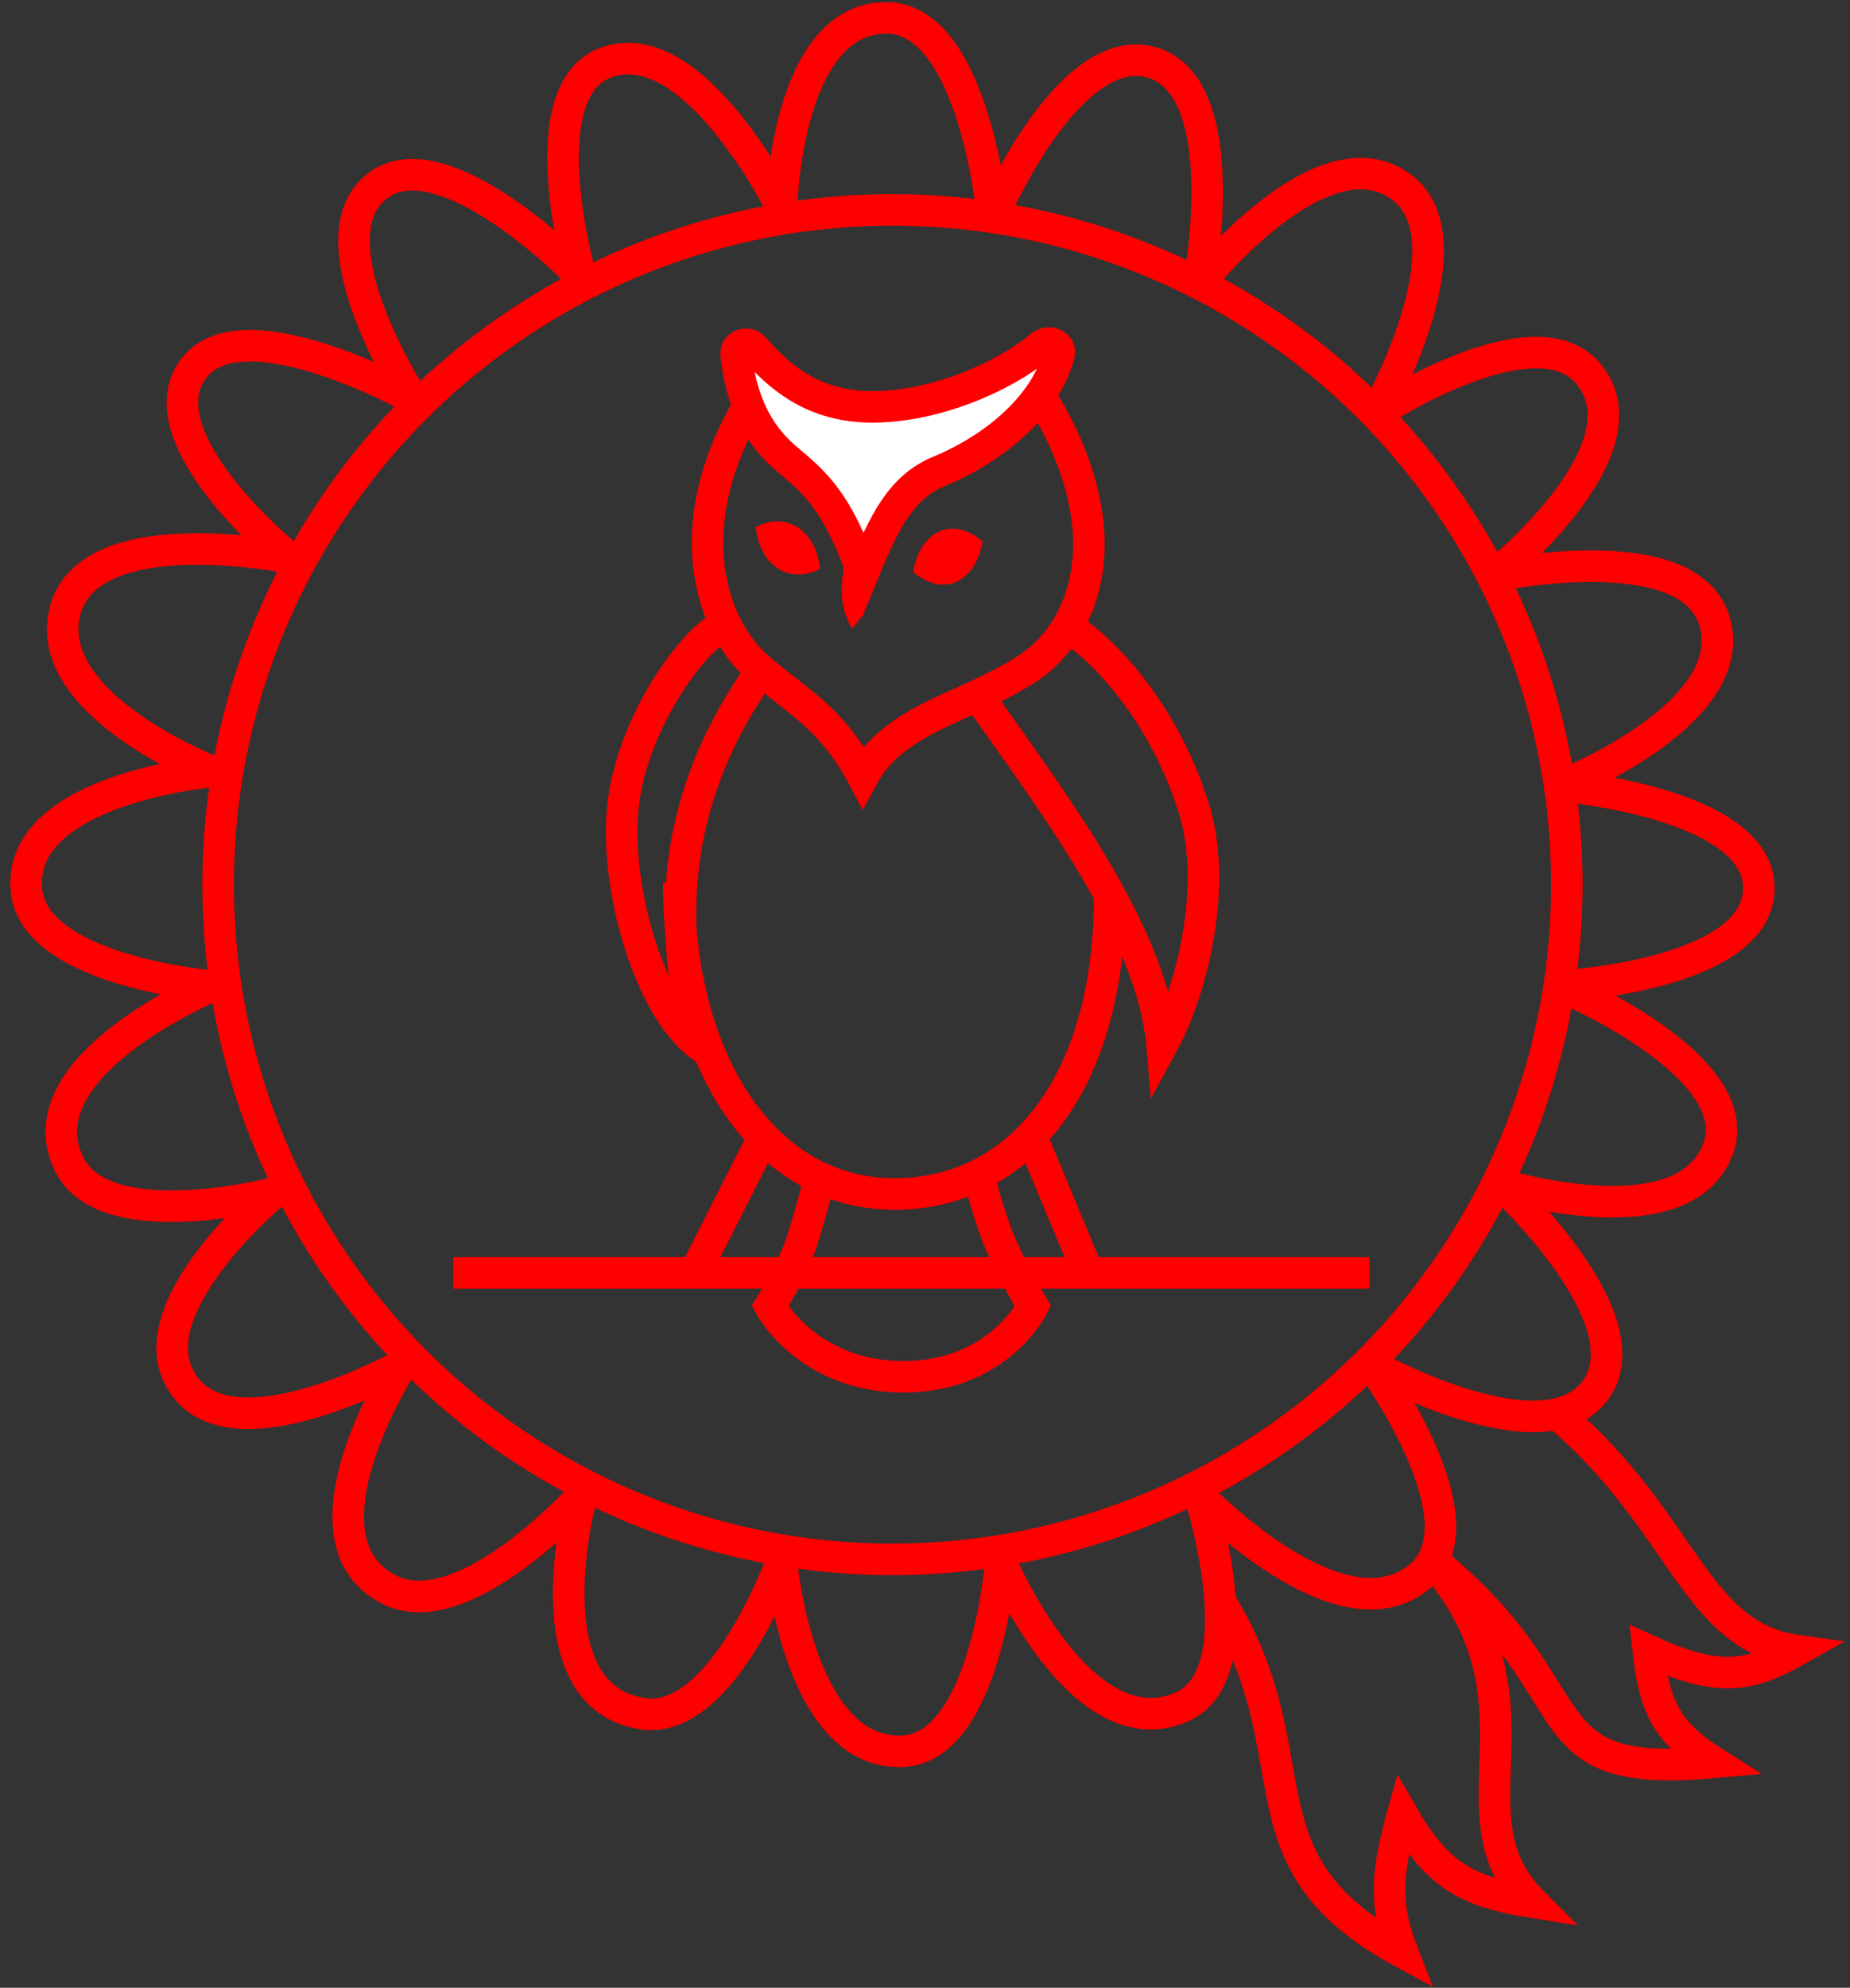
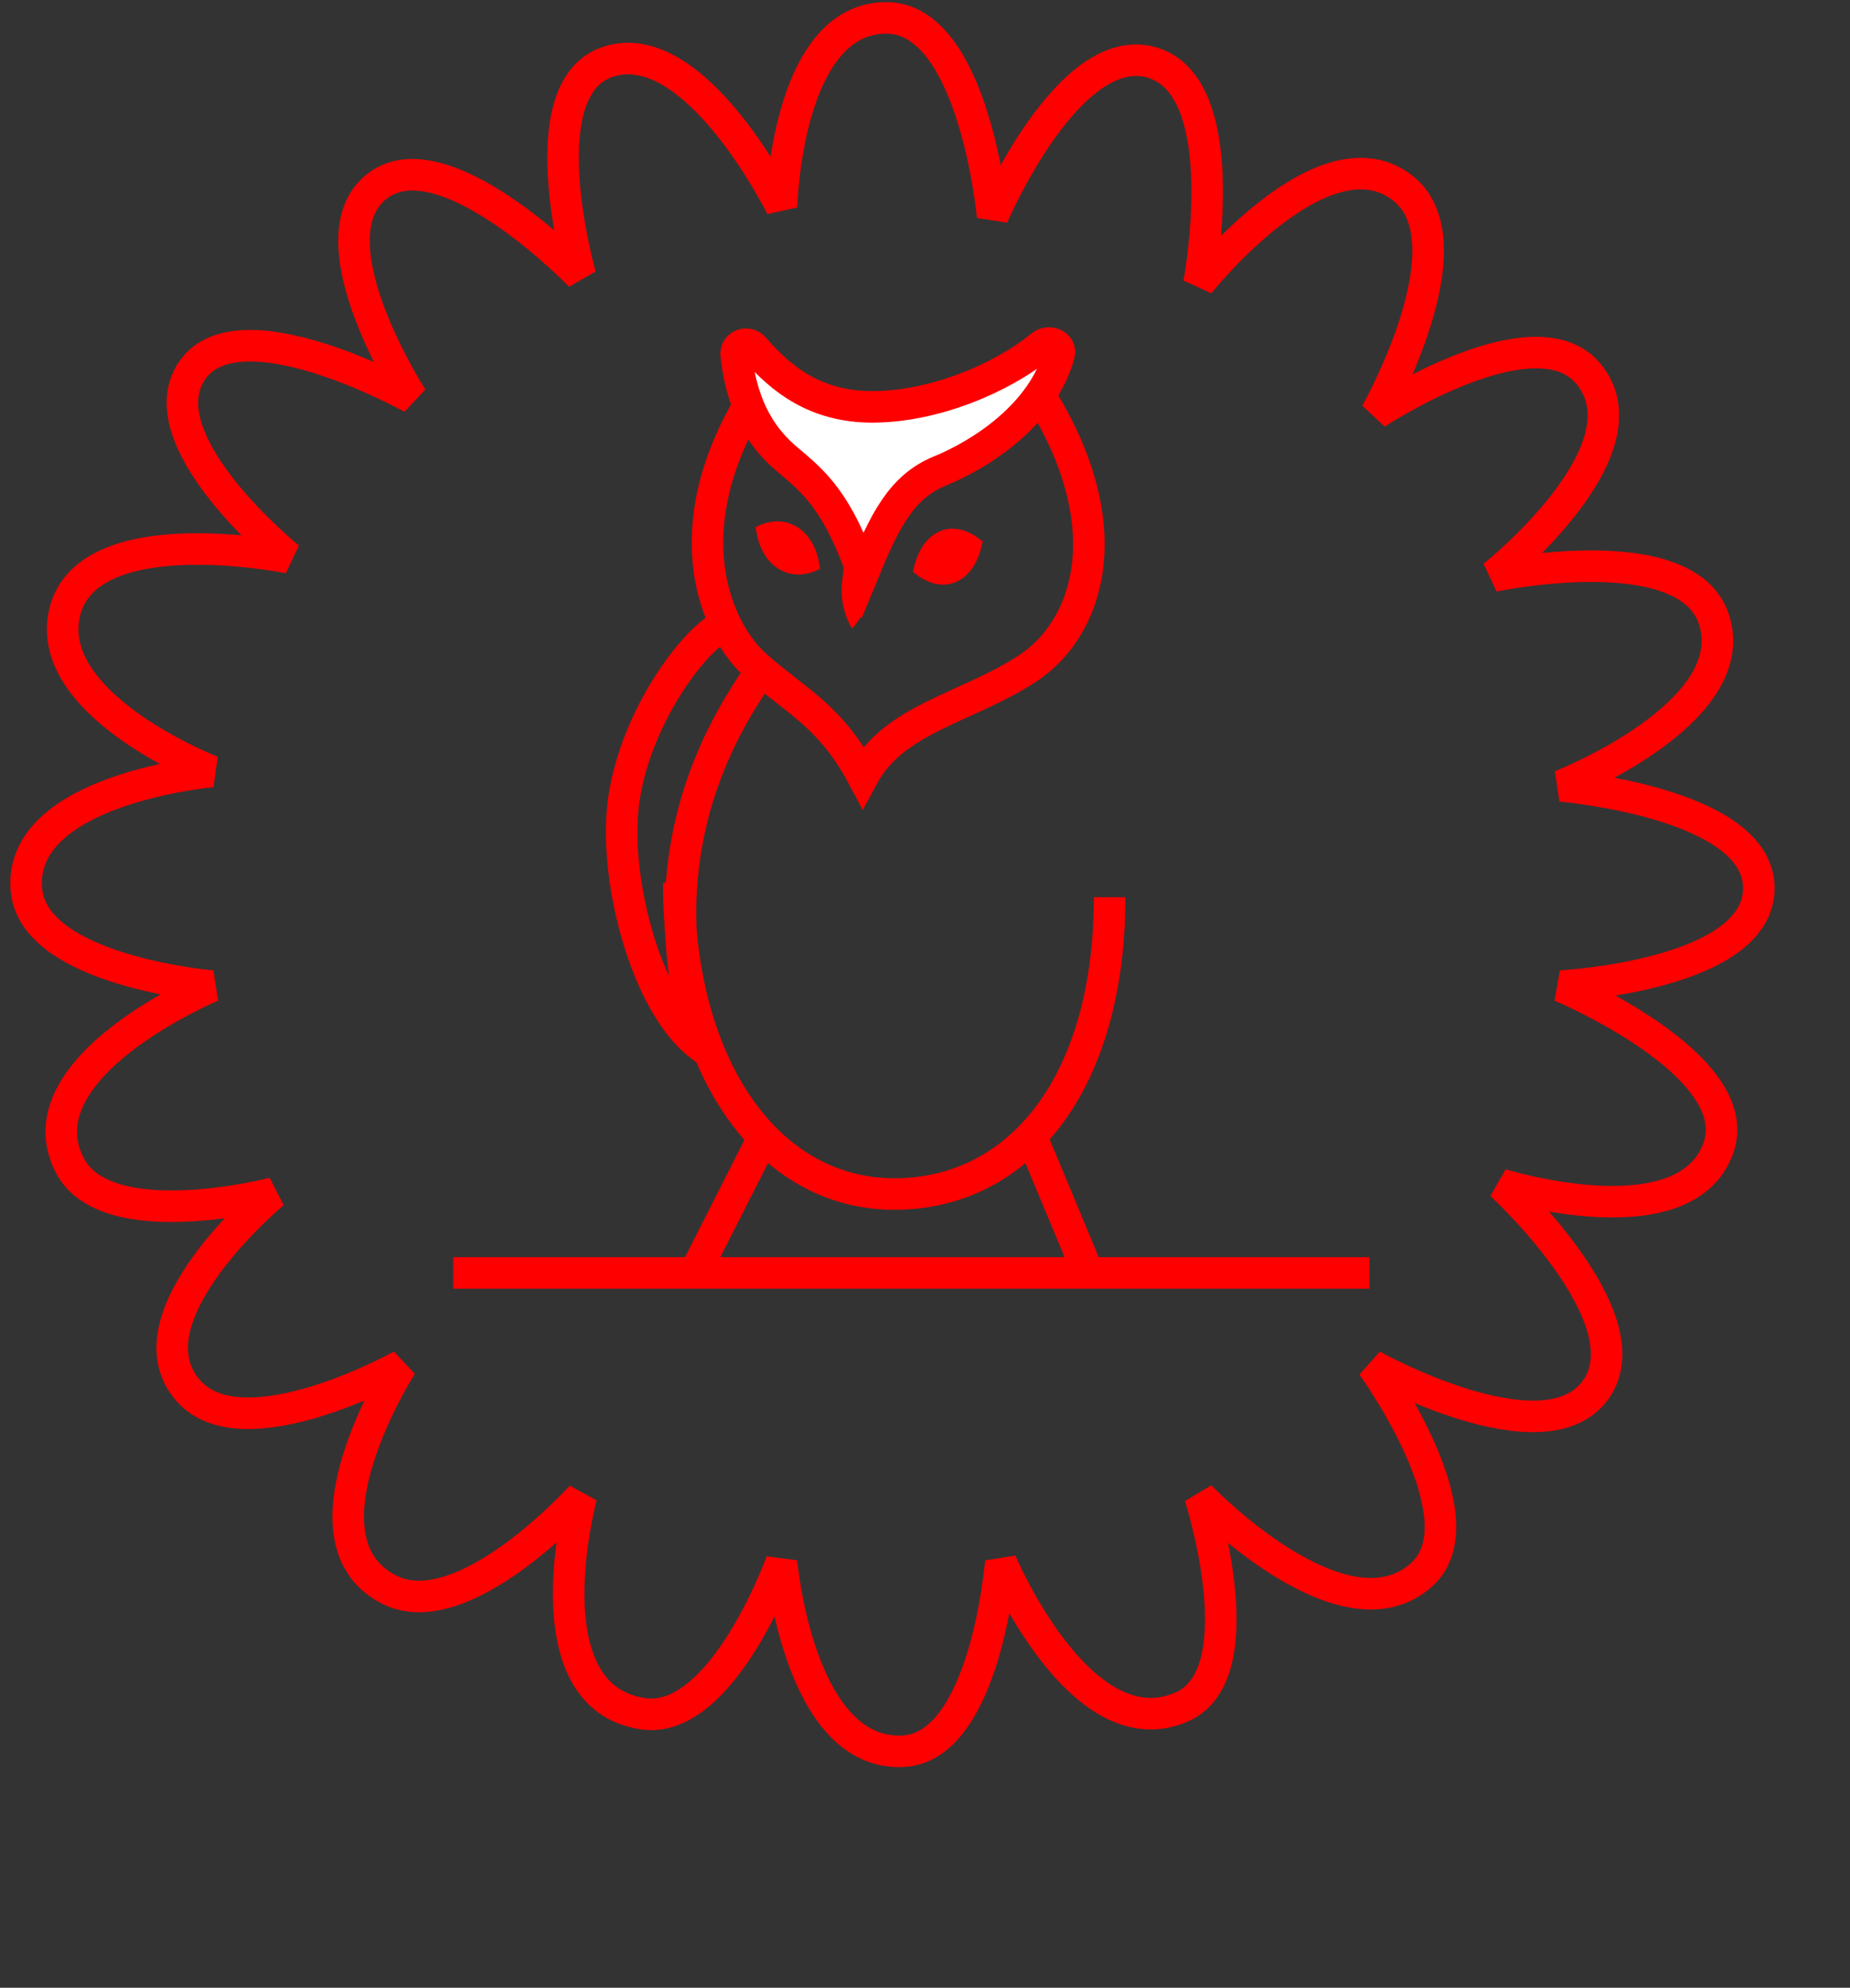
<svg xmlns="http://www.w3.org/2000/svg" width="176" height="189" viewBox="0 0 176 189" fill="none">
  <rect x="0" y="0" width="176" height="189" fill="#333333" stroke="none" />
-   <path d="M148.483 134.731C160.278 144.907 161.203 155.545 170.916 156.933C166.277 159.552 163.318 159.909 156.809 156.933C157.393 162.144 158.441 164.657 163.053 167.571C144.741 169.214 152.044 161.053 136.078 148.202C148.136 161.846 137.315 172.403 145.801 180.874C139.468 179.875 136.674 178.201 133.434 172.571C131.861 178.244 131.701 181.155 133.434 185.644C117.092 176.811 125.341 167.192 115.976 152.087" stroke="#FE0000" stroke-width="3" />
-   <circle cx="84.906" cy="84.112" r="64.157" stroke="#FE0000" stroke-width="3" />
  <path d="M109.539 5.928C101.627 3.7 94.435 20.587 94.435 20.587C94.435 20.587 92.69 1.7 84.324 1.7C74.756 1.701 74.349 19.693 74.349 19.693C74.349 19.693 66.056 2.929 57.694 5.928C50.177 8.624 55.223 26.226 55.223 26.226C55.223 26.226 41.898 12.431 35.639 17.898C29.678 23.105 39.208 37.848 39.208 37.848C39.208 37.848 22.246 28.384 18.069 35.56C14.167 42.262 27.494 53.039 27.494 53.039C27.494 53.039 7.95 49.044 6.092 58.504C4.378 67.232 20.174 73.355 20.174 73.355C20.174 73.355 1.651 74.978 2.512 84.611C3.203 92.349 20.174 93.762 20.174 93.762C20.174 93.762 1.835 101.426 6.629 110.784C10.116 117.59 26.03 113.438 26.03 113.438C26.03 113.438 11.833 125.228 17.885 132.198C23.123 138.229 38.201 129.819 38.201 129.819C38.201 129.819 27.627 146.343 37.012 151.141C44.085 154.758 55.314 142.264 55.314 142.264C55.314 142.264 50.138 161.311 61.171 162.946C68.728 164.067 74.349 148.487 74.349 148.487C74.349 148.487 75.938 166.951 85.88 166.515C93.8 166.168 95.214 148.487 95.214 148.487C95.214 148.487 102.797 166.515 112.419 162.306C119.616 159.157 114.157 142.264 114.157 142.264C114.157 142.264 127.712 156.394 135.206 149.768C141.2 144.468 130.538 129.819 130.538 129.819C130.538 129.819 146.829 138.921 151.769 132.198C156.75 125.419 142.801 112.614 142.801 112.614C142.801 112.614 160.34 118.063 163.483 109.137C166.269 101.222 148.475 93.762 148.475 93.762C148.475 93.762 167.073 92.791 167.327 84.611C167.584 76.303 148.475 74.728 148.475 74.728C148.475 74.728 166.108 67.808 163.025 58.804C160.326 50.92 142.069 54.778 142.069 54.778C142.069 54.778 157.11 42.83 151.129 35.56C146.025 29.357 130.904 39.312 130.904 39.312C130.904 39.312 140.082 23.111 133.467 17.898C125.939 11.966 114.066 26.958 114.066 26.958C114.066 26.958 117.625 8.205 109.539 5.928Z" stroke="#FE0000" stroke-width="3" />
  <path d="M105.565 85.307C105.565 102.864 97.1 113.53 85.079 113.53C73.059 113.53 64.573 101.489 64.573 83.932" stroke="#FE0000" stroke-width="3" />
  <path d="M74.94 43.72C72.781 41.91 70.622 39.136 70.036 33.747C69.931 32.79 71.123 32.37 71.751 33.1C74.341 36.114 77.644 38.685 82.989 38.685C88.799 38.685 95.282 35.99 99.052 32.883C99.794 32.271 101.01 32.788 100.755 33.716C99.179 39.444 93.317 43.193 89.428 44.78C85.733 46.288 84.153 49.547 82.083 54.582C79.696 47.706 77.472 45.841 74.943 43.722L74.94 43.72Z" fill="white" stroke="#FE0000" stroke-width="3" />
  <path d="M71.534 38.03C64.028 50.383 68.041 59.884 71.95 63.329C75.86 66.774 79.013 68.095 82.084 73.843C85.073 68.278 91.907 67.36 97.707 63.594C103.507 59.828 106.698 50.383 99.192 38.03" stroke="#FE0000" stroke-width="3" />
  <path d="M71.894 50.109L72.169 49.983C74.891 48.737 77.486 50.426 77.966 53.756L78.014 54.092L77.74 54.217C75.017 55.463 72.422 53.774 71.942 50.445L71.894 50.109Z" fill="#FE0000" />
  <path d="M93.489 51.483L93.22 51.274C90.556 49.206 87.742 50.433 86.934 54.015L86.852 54.377L87.121 54.585C89.784 56.654 92.599 55.427 93.407 51.845L93.489 51.483Z" fill="#FE0000" />
-   <path d="M78.166 111.16C78.166 111.16 77.367 114.715 76.338 117.874C75.31 121.034 73.253 124.194 73.253 124.194C73.253 124.194 76.876 130.908 85.935 130.908C94.995 130.908 98.274 124.194 98.274 124.194C98.274 124.194 96.046 120.442 95.018 117.874C93.99 115.307 92.924 111.16 92.924 111.16" stroke="#FE0000" stroke-width="3" />
  <path d="M72.134 64.213C65.413 73.842 62.582 85.308 66.562 99.368C61.388 95.397 58.192 83.091 59.399 75.677C60.593 68.34 65.512 61.474 68.502 59.62" stroke="#FE0000" stroke-width="3" />
-   <path d="M93.108 66.245C99.828 75.874 109.636 88.504 110.555 99.369C113.621 93.753 115.798 83.939 113.575 76.844C110.585 67.305 104.607 61.475 101.617 59.62" stroke="#FE0000" stroke-width="3" />
  <path d="M98.003 107.779L103.522 121.016" stroke="#FE0000" stroke-width="3" />
  <path d="M72.64 108.113L66.201 120.82" stroke="#FE0000" stroke-width="3" />
  <path d="M83.005 54.023L80.28 53.665L80.104 55.45C79.853 57.981 81.057 59.754 81.057 59.754C81.057 59.754 82.577 58.34 82.828 55.808L83.005 54.023Z" fill="#FE0000" />
  <path d="M43.121 121.034H130.278" stroke="#FE0000" stroke-width="3" />
</svg>